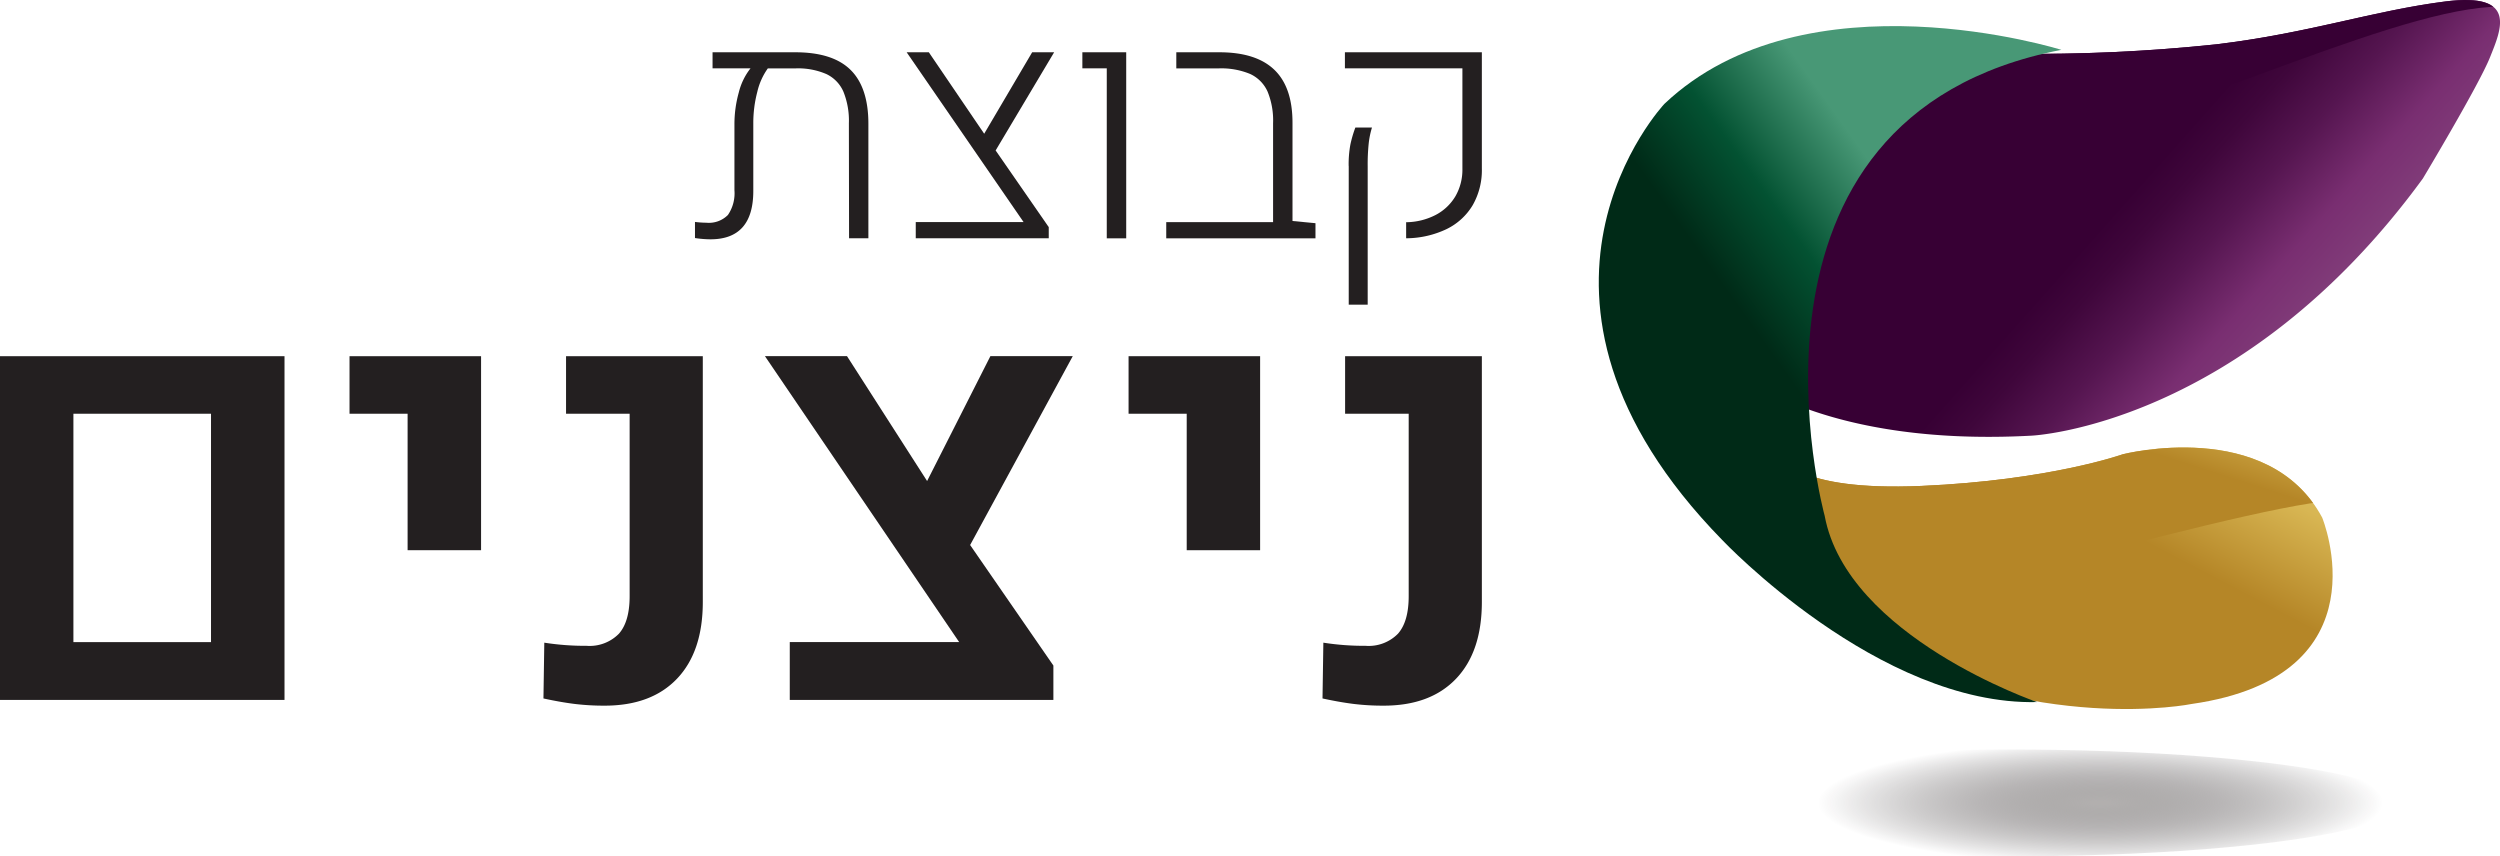
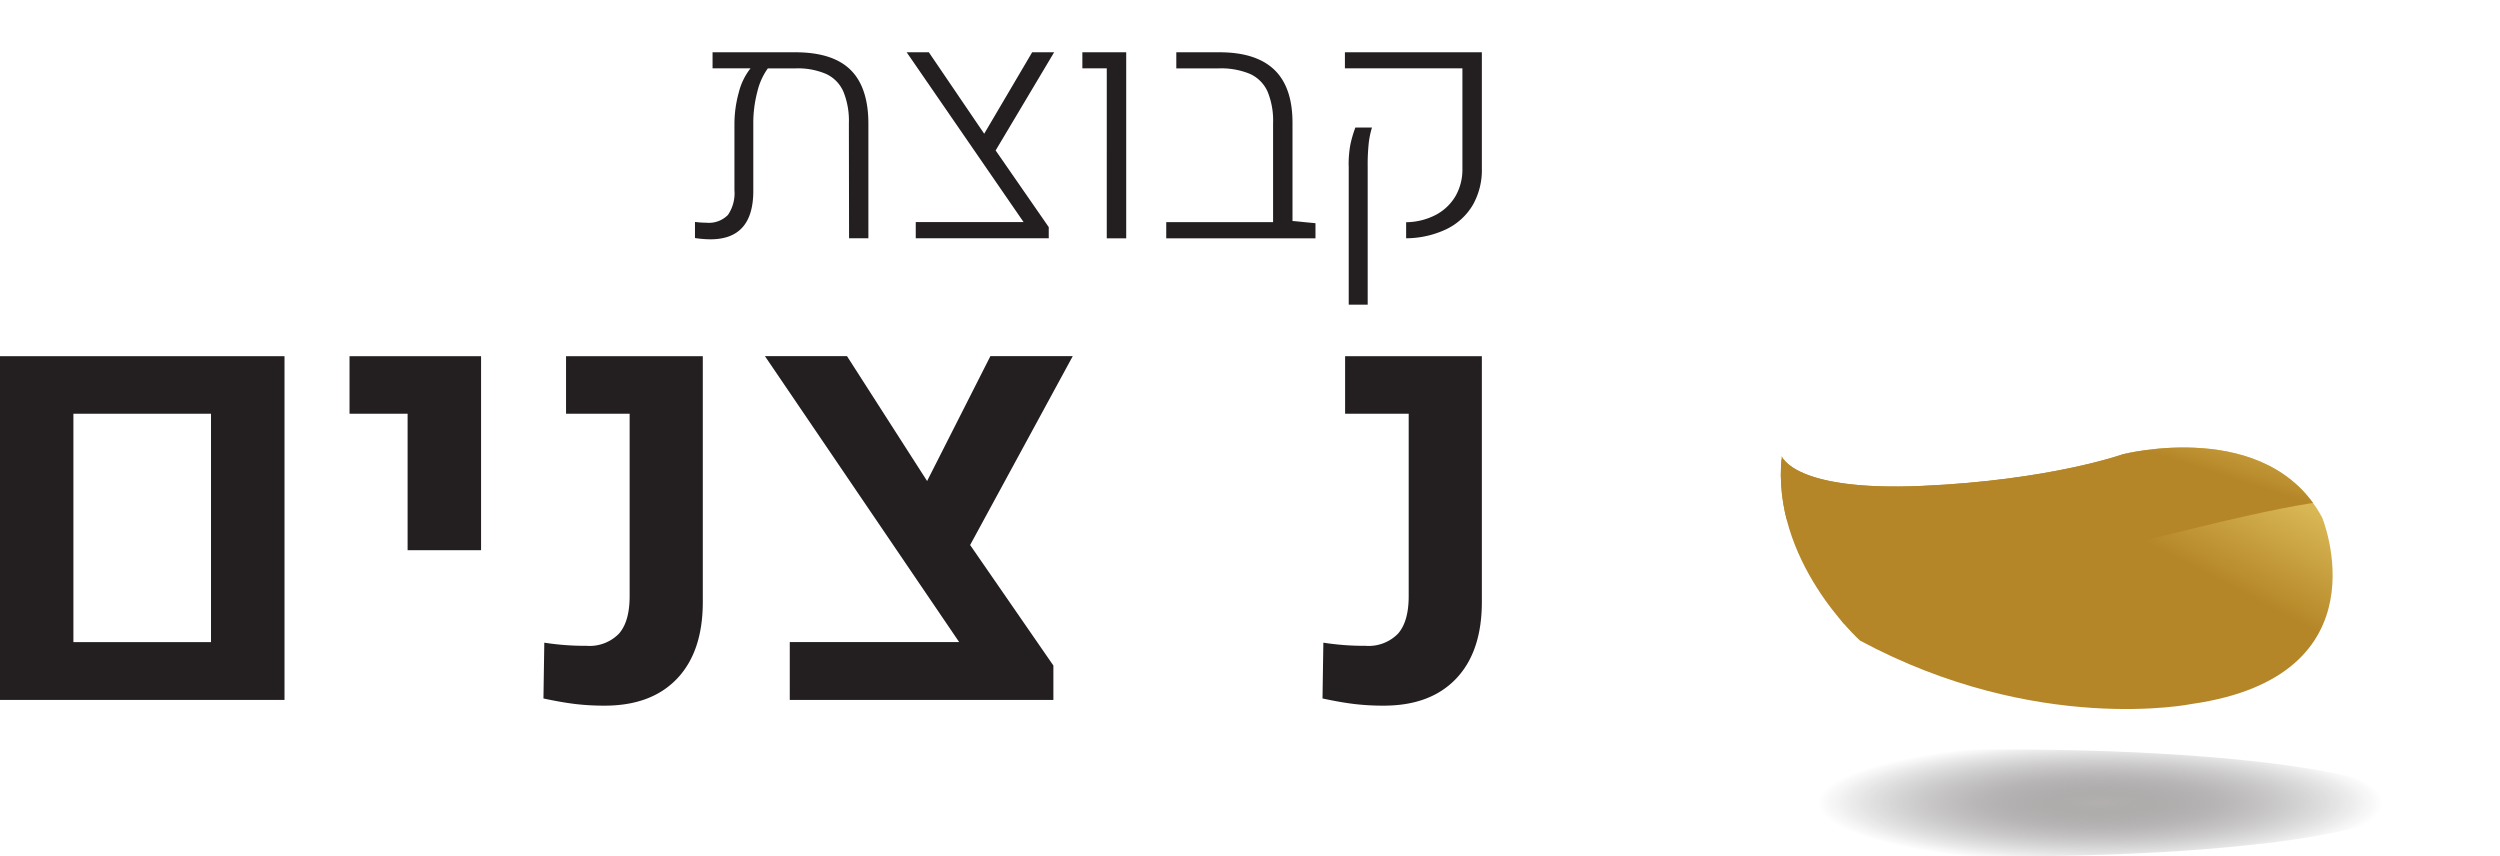
<svg xmlns="http://www.w3.org/2000/svg" xmlns:xlink="http://www.w3.org/1999/xlink" width="345.335" height="118.29" viewBox="0 0 345.335 118.29">
  <defs>
    <radialGradient id="radial-gradient" cx="0.5" cy="0.5" r="2.635" gradientTransform="translate(0.548 0.391) scale(0.137 0.217)" gradientUnits="objectBoundingBox">
      <stop offset="0.038" stop-color="#888483" stop-opacity="0.651" />
      <stop offset="0.171" stop-color="#706c6b" stop-opacity="0.561" />
      <stop offset="0.426" stop-color="#484243" stop-opacity="0.388" />
      <stop offset="0.659" stop-color="#2b2526" stop-opacity="0.231" />
      <stop offset="0.858" stop-color="#191214" stop-opacity="0.098" />
      <stop offset="1" stop-color="#130c0e" stop-opacity="0" />
    </radialGradient>
    <linearGradient id="linear-gradient" x1="1.092" y1="0.73" x2="0.535" y2="0.465" gradientUnits="objectBoundingBox">
      <stop offset="0" stop-color="#a1779b" />
      <stop offset="0.633" stop-color="#792e71" />
      <stop offset="0.79" stop-color="#551550" />
      <stop offset="0.918" stop-color="#3f063b" />
      <stop offset="1" stop-color="#370034" />
    </linearGradient>
    <clipPath id="clip-path">
-       <path id="Path_19858" data-name="Path 19858" d="M286.968,51.947s11.587,9.78,39.9,8.241c0,0,29.089-1.288,54.062-35.523,0,0,7.722-12.867,9.27-16.732s3.865-9.01-6.174-7.722-18.79,4.375-31.666,5.923a238.041,238.041,0,0,1-28.319,1.288H322.75S291.084,13.345,290.833,23.9,276.419,41.648,286.968,51.947Z" transform="translate(-283.068 -0.008)" />
-     </clipPath>
+       </clipPath>
    <linearGradient id="linear-gradient-2" x1="0.961" y1="-0.046" x2="0.562" y2="0.346" gradientUnits="objectBoundingBox">
      <stop offset="0" stop-color="#e6d289" />
      <stop offset="0.541" stop-color="#d8b653" />
      <stop offset="1" stop-color="#b58627" />
    </linearGradient>
    <clipPath id="clip-path-2">
      <path id="Path_19861" data-name="Path 19861" d="M294.164,75.087s1.548,4.894,19.309,4.116,27.8-4.375,27.8-4.375,20.079-5.145,27.541,8.751c0,0,9.01,21.877-18.021,25.743,0,0-21.367,4.375-45.821-8.751C304.981,100.571,292.625,89.5,294.164,75.087Z" transform="translate(-294.031 -73.897)" />
    </clipPath>
    <linearGradient id="linear-gradient-3" x1="1.062" y1="-0.305" x2="0.653" y2="0.125" xlink:href="#linear-gradient-2" />
    <linearGradient id="linear-gradient-4" x1="0.76" y1="0.362" x2="0.537" y2="0.564" gradientUnits="objectBoundingBox">
      <stop offset="0" stop-color="#489876" />
      <stop offset="0.541" stop-color="#035232" />
      <stop offset="1" stop-color="#002a17" />
    </linearGradient>
  </defs>
  <g id="logo" transform="translate(0 -0.008)">
    <g id="Group_25936" data-name="Group 25936" transform="translate(220.845 0.008)">
      <ellipse id="Ellipse_29" data-name="Ellipse 29" cx="54.045" cy="7.379" rx="54.045" ry="7.379" transform="translate(2.656 103.532)" fill="url(#radial-gradient)" />
      <g id="Group_25935" data-name="Group 25935">
        <g id="Group_25932" data-name="Group 25932" transform="translate(15.973)">
-           <path id="Path_19856" data-name="Path 19856" d="M286.968,51.947s11.587,9.78,39.9,8.241c0,0,29.089-1.288,54.062-35.523,0,0,7.722-12.867,9.27-16.732s3.865-9.01-6.174-7.722-18.79,4.375-31.666,5.923a238.041,238.041,0,0,1-28.319,1.288H322.75S291.084,13.345,290.833,23.9,276.419,41.648,286.968,51.947Z" transform="translate(-283.068 -0.008)" fill="url(#linear-gradient)" />
          <g id="Group_25931" data-name="Group 25931" clip-path="url(#clip-path)">
            <path id="Path_19857" data-name="Path 19857" d="M299.1,19.211s2.058,7.463,27.541,1.288,55.6-21.626,68.987-20.6-5.4-6.693-8.751-6.434S339.513-3.7,337.455-2.666,297.038,7.114,299.1,19.211Z" transform="translate(-285.675 1.061)" fill="#370034" />
          </g>
        </g>
        <g id="Group_25934" data-name="Group 25934" transform="translate(25.146 61.816)">
          <path id="Path_19859" data-name="Path 19859" d="M294.164,75.087s1.548,4.894,19.309,4.116,27.8-4.375,27.8-4.375,20.079-5.145,27.541,8.751c0,0,9.01,21.877-18.021,25.743,0,0-21.367,4.375-45.821-8.751C304.981,100.571,292.625,89.5,294.164,75.087Z" transform="translate(-294.031 -73.897)" fill="url(#linear-gradient-2)" />
          <g id="Group_25933" data-name="Group 25933" clip-path="url(#clip-path-2)">
            <path id="Path_19860" data-name="Path 19860" d="M301.986,97.631s62.294-18.28,69.506-16.992-17.51-10.55-17.51-10.55l-64.1,5.145Z" transform="translate(-293.353 -73.275)" fill="url(#linear-gradient-3)" />
          </g>
        </g>
-         <path id="Path_19862" data-name="Path 19862" d="M324.525,97.694s-26.253-9.01-29.348-25.743c0,0-15.185-55.091,32.695-64.352,0,0-35.263-11.068-54.832,7.463,0,0-24.973,26.512,7.981,60.236C281.021,75.3,302.639,98.213,324.525,97.694Z" transform="translate(-263.975 -0.713)" fill="url(#linear-gradient-4)" />
      </g>
    </g>
    <g id="Group_25937" data-name="Group 25937" transform="translate(96.001 7.23)">
      <path id="Path_19863" data-name="Path 19863" d="M136.226,11.058c1.648,1.615,2.476,4.108,2.476,7.463V34.332h-2.669l-.025-15.879a10.666,10.666,0,0,0-.753-4.367,4.815,4.815,0,0,0-2.368-2.443,9.851,9.851,0,0,0-4.242-.778h-3.832a9.1,9.1,0,0,0-1.456,3.246,16.977,16.977,0,0,0-.552,4.367V27.8q0,6.676-5.923,6.676a14.7,14.7,0,0,1-2.133-.176V32.074a13.166,13.166,0,0,0,1.564.109,3.7,3.7,0,0,0,2.987-1.071,5.32,5.32,0,0,0,.9-3.422V18.612a16.267,16.267,0,0,1,.6-4.417,8.753,8.753,0,0,1,1.623-3.338h-5.246V8.64H128.6C132.043,8.64,134.578,9.443,136.226,11.058Z" transform="translate(-114.75 -8.64)" fill="#231f20" />
      <path id="Path_19864" data-name="Path 19864" d="M161.99,22.2l7.337,10.592v1.539H150.955V32.09h14.892L149.7,8.64h3.062l7.647,11.252L167.035,8.64h3.037Z" transform="translate(-120.46 -8.64)" fill="#231f20" />
      <path id="Path_19865" data-name="Path 19865" d="M182.082,10.857H178.71V8.64h6.057v25.7h-2.686Z" transform="translate(-125.2 -8.64)" fill="#231f20" />
      <path id="Path_19866" data-name="Path 19866" d="M213.174,32.249v2.092H192.56V32.1h14.758V18.437a10.516,10.516,0,0,0-.761-4.367,4.877,4.877,0,0,0-2.409-2.435,10.406,10.406,0,0,0-4.342-.77h-5.856V8.64H199.9q5.082,0,7.6,2.426T210,18.445v13.5Z" transform="translate(-127.463 -8.64)" fill="#231f20" />
      <path id="Path_19867" data-name="Path 19867" d="M230.51,32.115a9.076,9.076,0,0,0,4.074-1,6.888,6.888,0,0,0,2.736-2.577,7.35,7.35,0,0,0,.97-3.8V10.857H222.06V8.64h18.916V24.695a9.734,9.734,0,0,1-1.263,5.062,8.542,8.542,0,0,1-3.623,3.313,13.143,13.143,0,0,1-5.572,1.263V32.115Zm-7.931-7.755a14.9,14.9,0,0,1,.234-2.962,16.157,16.157,0,0,1,.694-2.368H225.8a11.825,11.825,0,0,0-.46,2.267,28.037,28.037,0,0,0-.134,3.062V43.5h-2.619V24.36Z" transform="translate(-132.283 -8.64)" fill="#231f20" />
    </g>
    <g id="Group_25938" data-name="Group 25938" transform="translate(0 49.203)">
      <path id="Path_19868" data-name="Path 19868" d="M0,58.82H39.3V106.3H0ZM29.148,98.308V66.768H10.14V98.316H29.148Z" transform="translate(0 -58.812)" fill="#231f20" />
      <path id="Path_19869" data-name="Path 19869" d="M65.733,66.768H57.71V58.82H75.881v26.8H65.733Z" transform="translate(-9.429 -58.812)" fill="#231f20" />
      <path id="Path_19870" data-name="Path 19870" d="M94.064,106.858q-1.933-.238-4.334-.761l.117-7.705a36.561,36.561,0,0,0,5.831.435,5.673,5.673,0,0,0,4.476-1.673c.987-1.121,1.481-2.844,1.481-5.187v-25.2H92.851V58.82h18.891V92.761q0,6.864-3.556,10.6t-10.023,3.731A33.7,33.7,0,0,1,94.064,106.858Z" transform="translate(-14.661 -58.812)" fill="#231f20" />
      <path id="Path_19871" data-name="Path 19871" d="M154.644,84.9l11.5,16.649V106.3H129.73v-7.99h23.4L126.3,58.81h11.336L148.7,76.061l8.743-17.251h11.378Z" transform="translate(-20.636 -58.81)" fill="#231f20" />
-       <path id="Path_19872" data-name="Path 19872" d="M194.363,66.768H186.34V58.82h18.171v26.8h-10.14V66.768Z" transform="translate(-30.446 -58.812)" fill="#231f20" />
      <path id="Path_19873" data-name="Path 19873" d="M222.694,106.858q-1.933-.238-4.334-.761l.117-7.705a36.562,36.562,0,0,0,5.831.435,5.673,5.673,0,0,0,4.476-1.673c.987-1.121,1.481-2.844,1.481-5.187v-25.2h-8.784V58.82h18.891V92.761q0,6.864-3.556,10.6t-10.023,3.731A33.505,33.505,0,0,1,222.694,106.858Z" transform="translate(-35.677 -58.812)" fill="#231f20" />
    </g>
  </g>
</svg>